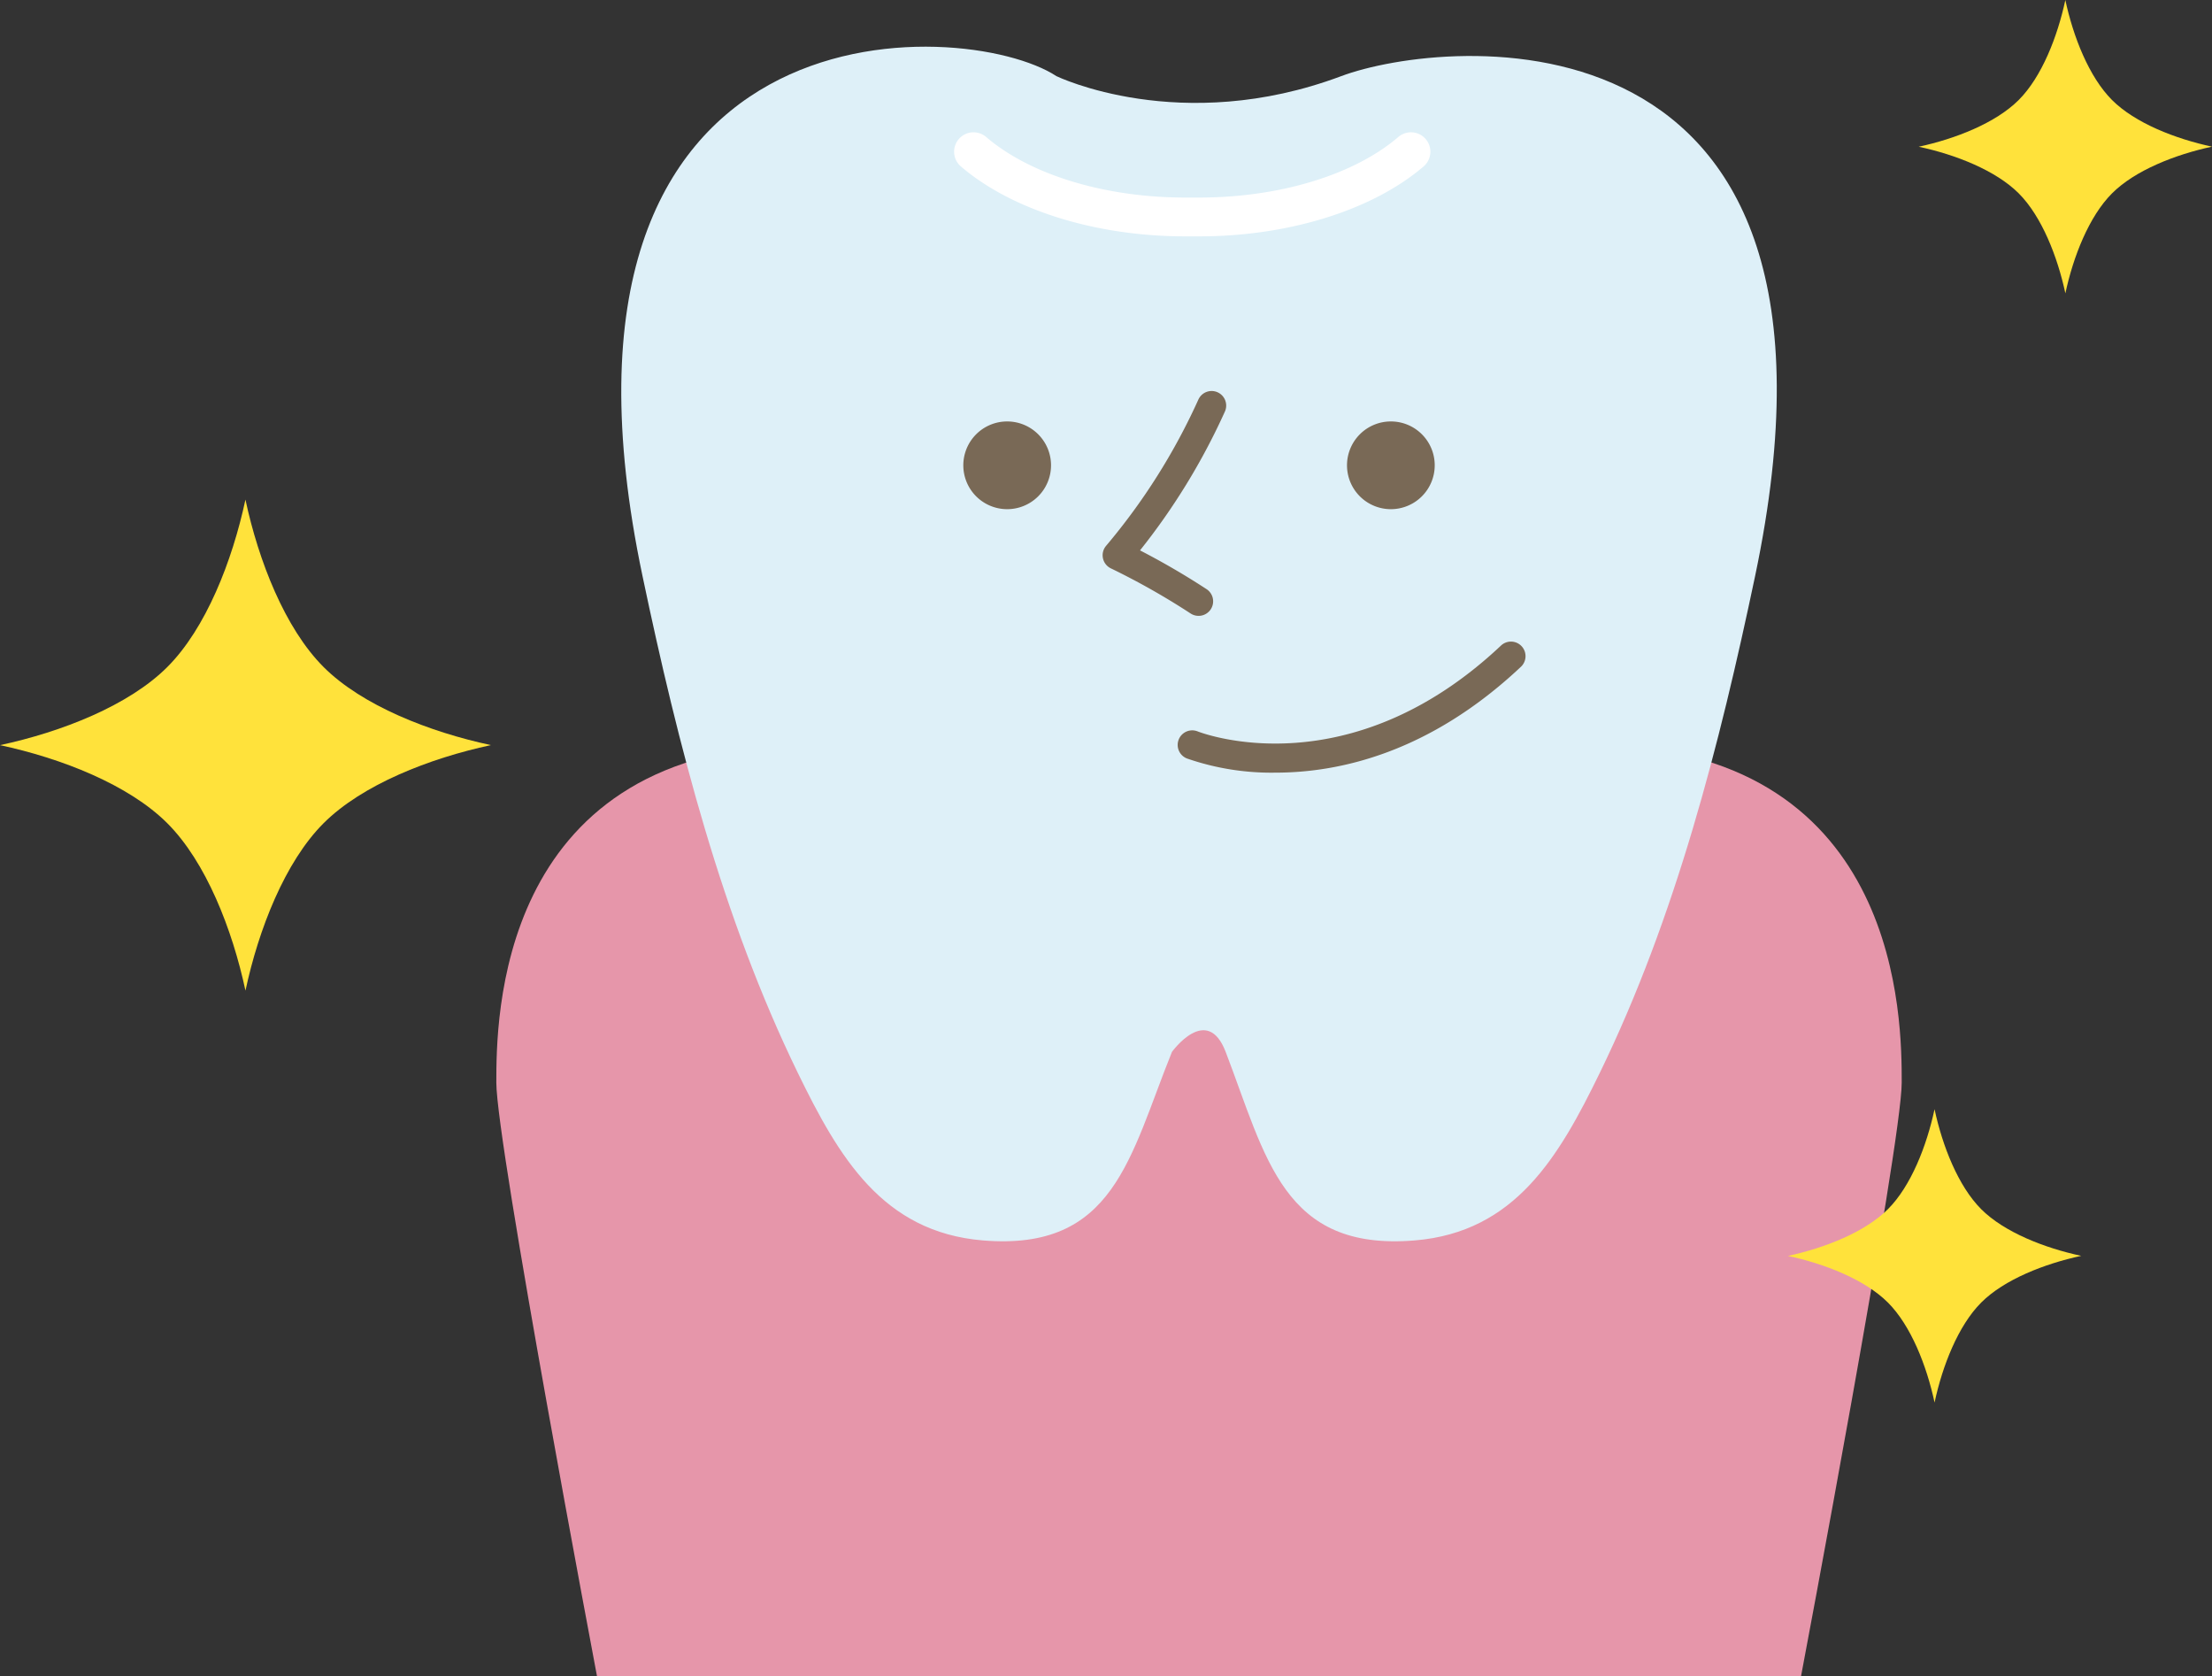
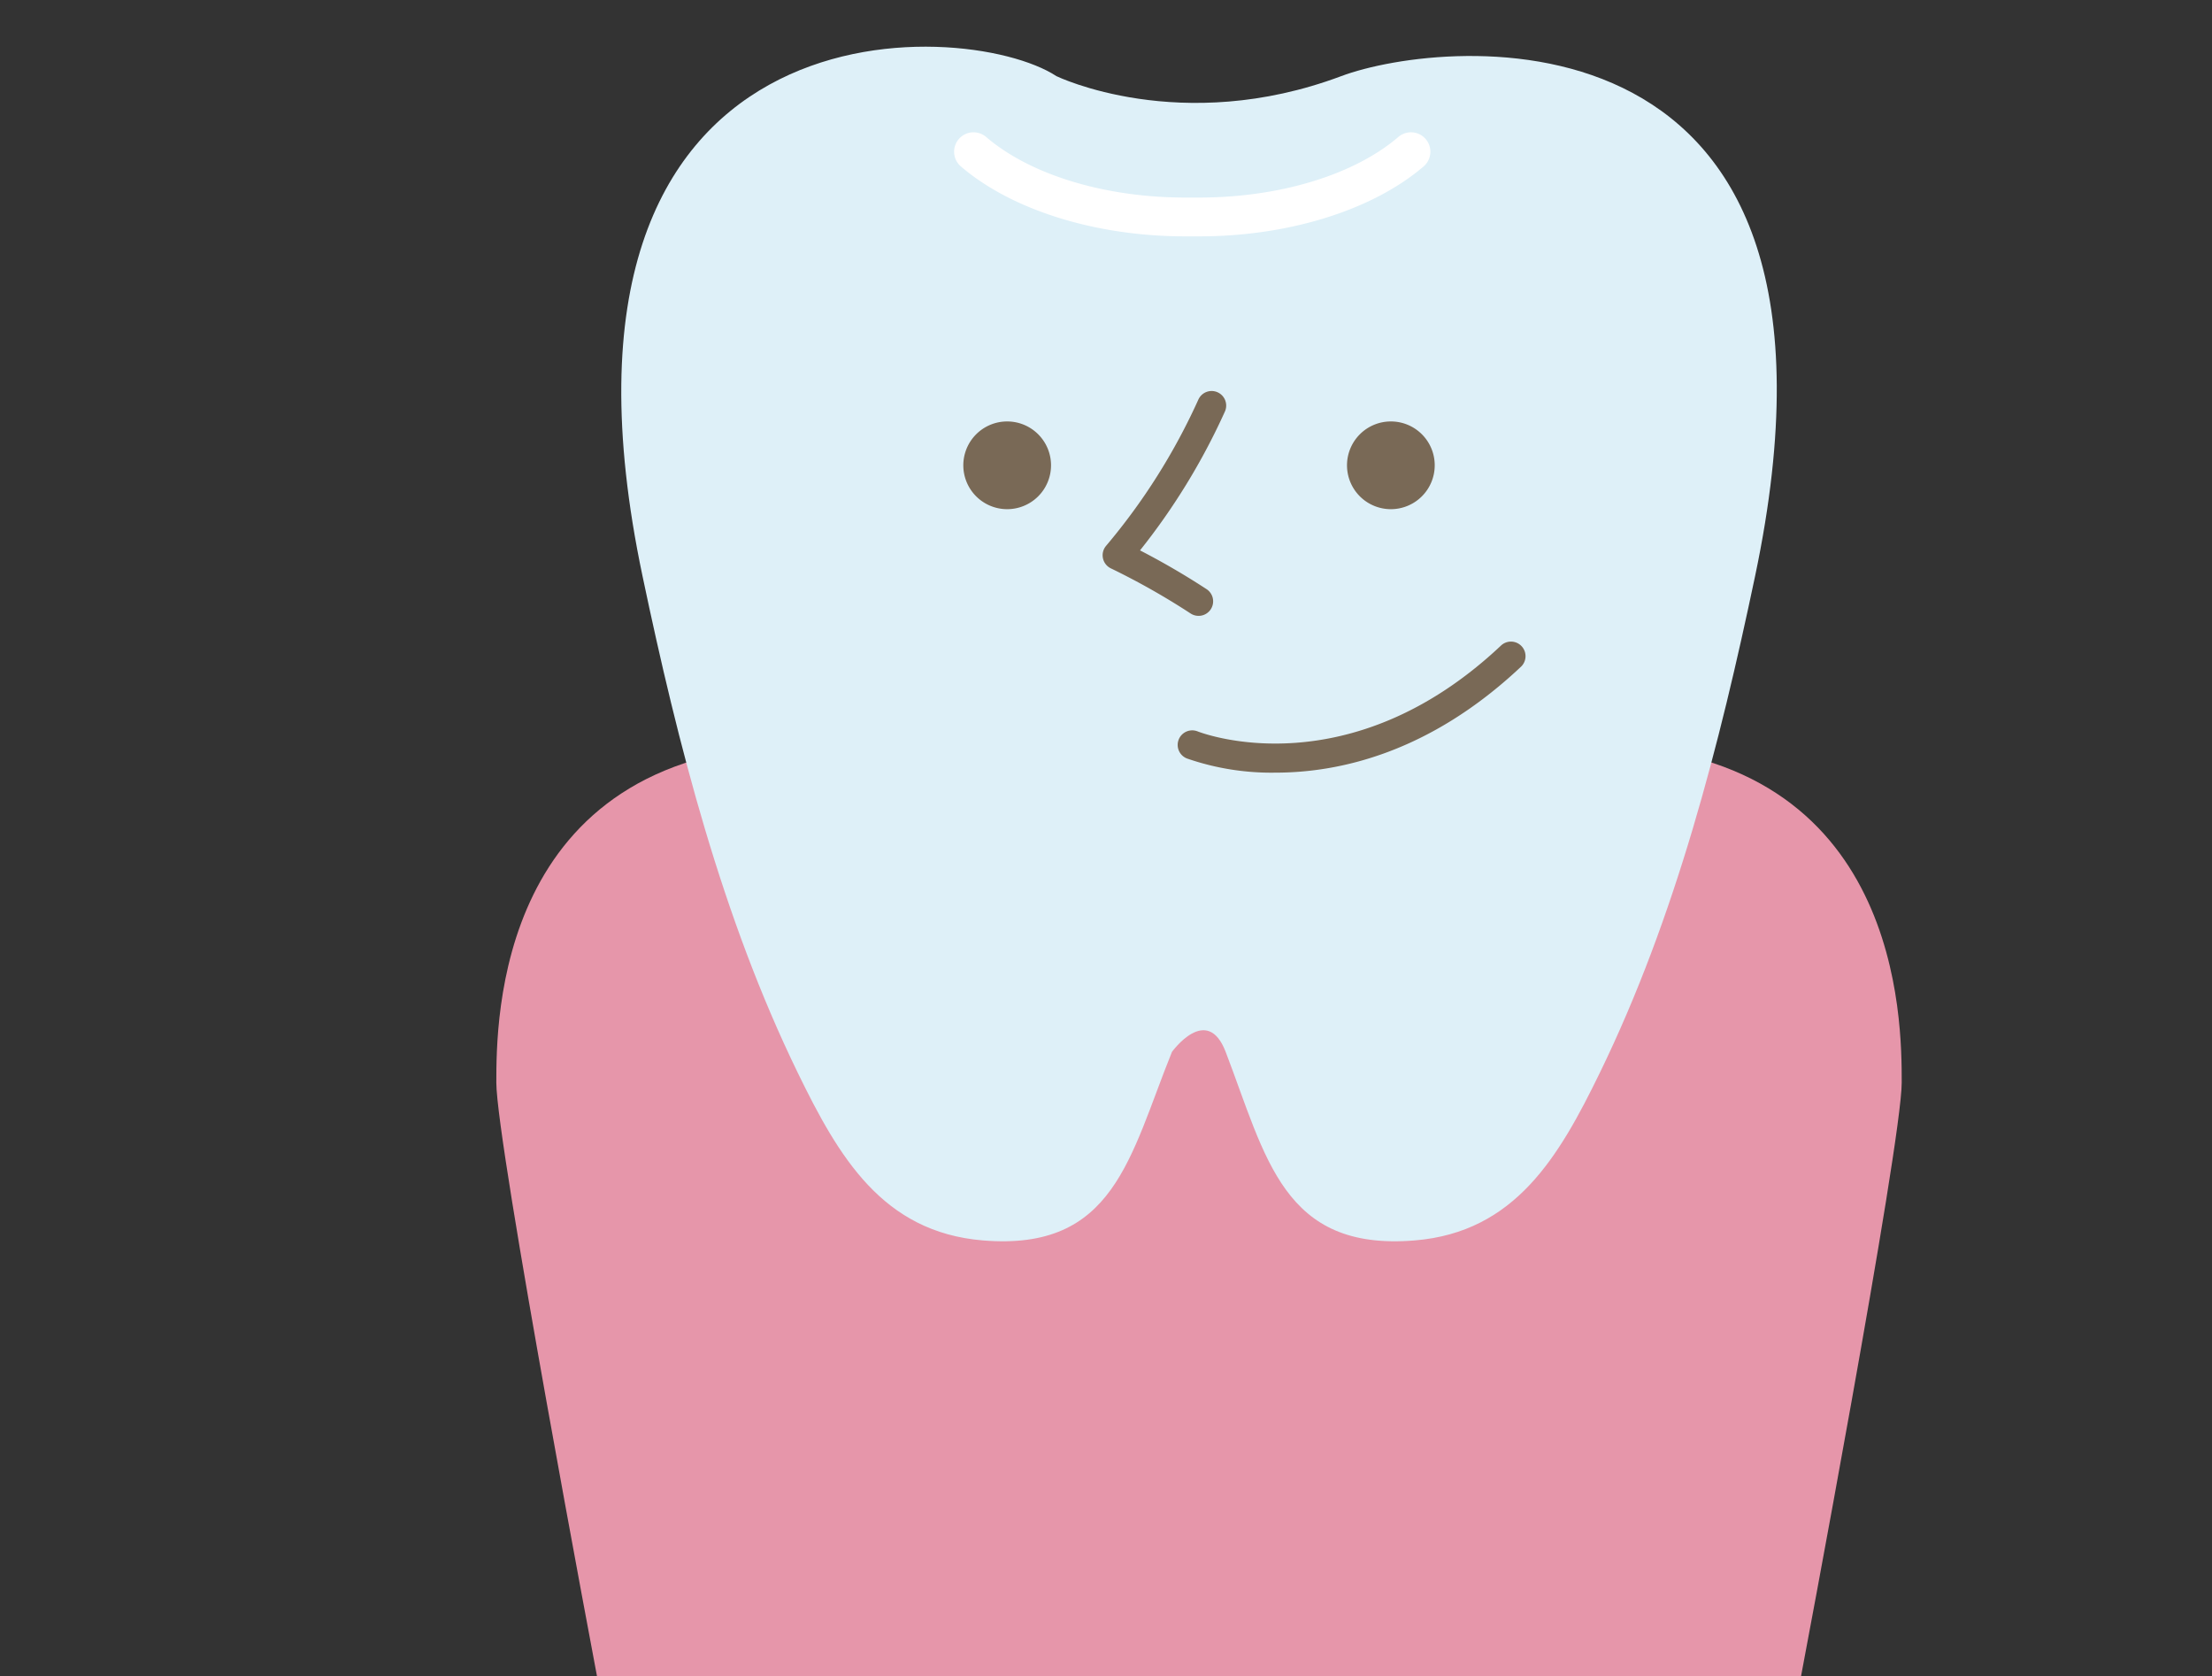
<svg xmlns="http://www.w3.org/2000/svg" viewBox="0 0 195.532 148.136">
  <rect x="0" y="0" width="195.532" height="148.136" fill="#333333" stroke="none" />
  <g id="レイヤー_2" data-name="レイヤー 2">
    <g id="中身">
      <g>
        <path d="M159.208,148.136s8.896-47.026,8.896-52.449c0-5.427,0-28.941-26.227-29.846H70.1c-26.227.904-26.227,24.419-26.227,29.846,0,5.423,8.896,52.449,8.896,52.449Z" style="fill: #e696aa" />
        <path d="M108.345,92.973c3.571,9.324,5.073,17.633,16.72,16.663,8.87-.735,12.74-7.399,16.347-14.804,6.711-13.773,10.592-28.994,13.731-43.91C165.998-.629,127.63,3.327,118.555,6.731c-14.207,5.322-25.169,0-25.169,0C85.282,1.405,45.943-.629,56.797,50.922c3.138,14.916,7.024,30.137,13.729,43.91,3.606,7.404,7.478,14.068,16.35,14.804,11.646.97,12.98-7.406,16.72-16.663,0,0,3.099-4.306,4.749,0" style="fill: #def0f8" />
        <path d="M105.989,20.892H104.791c-7.913,0-15.335-2.311-19.852-6.18A1.715,1.715,0,0,1,87.17,12.106c3.914,3.354,10.502,5.356,17.621,5.356h1.198c7.118,0,13.705-2.002,17.619-5.356a1.715,1.715,0,0,1,2.232,2.606C121.322,18.581,113.901,20.892,105.989,20.892Z" style="fill: #fff" />
-         <path d="M105.948,54.433a1.282,1.282,0,0,1-.703-.209,63.377,63.377,0,0,0-7.051-3.99,1.286,1.286,0,0,1-.422-1.988,55.341,55.341,0,0,0,8.159-12.929,1.286,1.286,0,0,1,2.345,1.059,57.872,57.872,0,0,1-7.503,12.27,66.576,66.576,0,0,1,5.88,3.425,1.286,1.286,0,0,1-.705,2.363Z" style="fill: #796956" />
+         <path d="M105.948,54.433a1.282,1.282,0,0,1-.703-.209,63.377,63.377,0,0,0-7.051-3.99,1.286,1.286,0,0,1-.422-1.988,55.341,55.341,0,0,0,8.159-12.929,1.286,1.286,0,0,1,2.345,1.059,57.872,57.872,0,0,1-7.503,12.27,66.576,66.576,0,0,1,5.88,3.425,1.286,1.286,0,0,1-.705,2.363" style="fill: #796956" />
        <path d="M92.907,41.128a3.877,3.877,0,1,1-3.878-3.878,3.876,3.876,0,0,1,3.878,3.878" style="fill: #796956" />
        <path d="M126.824,41.128a3.877,3.877,0,1,1-3.878-3.878,3.874,3.874,0,0,1,3.878,3.878" style="fill: #796956" />
-         <path d="M28.601,58.953c-3.412-3.414-5.746-9.373-6.905-14.795C20.536,49.583,18.203,55.542,14.791,58.955S5.419,64.701,0,65.86c5.42,1.159,11.38,3.493,14.792,6.905s5.747,9.373,6.906,14.793c1.159-5.422,3.493-11.382,6.903-14.795,3.412-3.41,9.372-5.744,14.794-6.906-5.424-1.158-11.382-3.494-14.795-6.904" style="fill: #ffe23b" />
-         <path d="M186.693,8.838C184.66,6.801,183.262,3.241,182.568,0c-.693,3.241-2.086,6.801-4.122,8.838-2.041,2.039-5.601,3.434-8.84,4.131,3.239.689,6.799,2.083,8.84,4.12,2.036,2.038,3.432,5.601,4.125,8.839.691-3.238,2.089-6.801,4.125-8.839s5.599-3.431,8.836-4.127c-3.237-.693-6.799-2.085-8.839-4.124" style="fill: #ffe23b" />
-         <path d="M175.131,106.875c-2.035-2.037-3.432-5.597-4.125-8.837-.693,3.24-2.085,6.8-4.122,8.837-2.042,2.039-5.601,3.434-8.84,4.13,3.239.69,6.798,2.083,8.84,4.121,2.037,2.038,3.432,5.6,4.124,8.839.692-3.239,2.088-6.801,4.124-8.839s5.601-3.431,8.838-4.127c-3.237-.693-6.799-2.085-8.839-4.124" style="fill: #ffe23b" />
        <path d="M112.755,68.291a22.78,22.78,0,0,1-7.839-1.254,1.286,1.286,0,0,1,.946-2.393c.567.22,13.443,5.021,26.836-7.601a1.287,1.287,0,0,1,1.765,1.873C126.373,66.54,118.384,68.291,112.755,68.291Z" style="fill: #796956" />
      </g>
    </g>
  </g>
</svg>